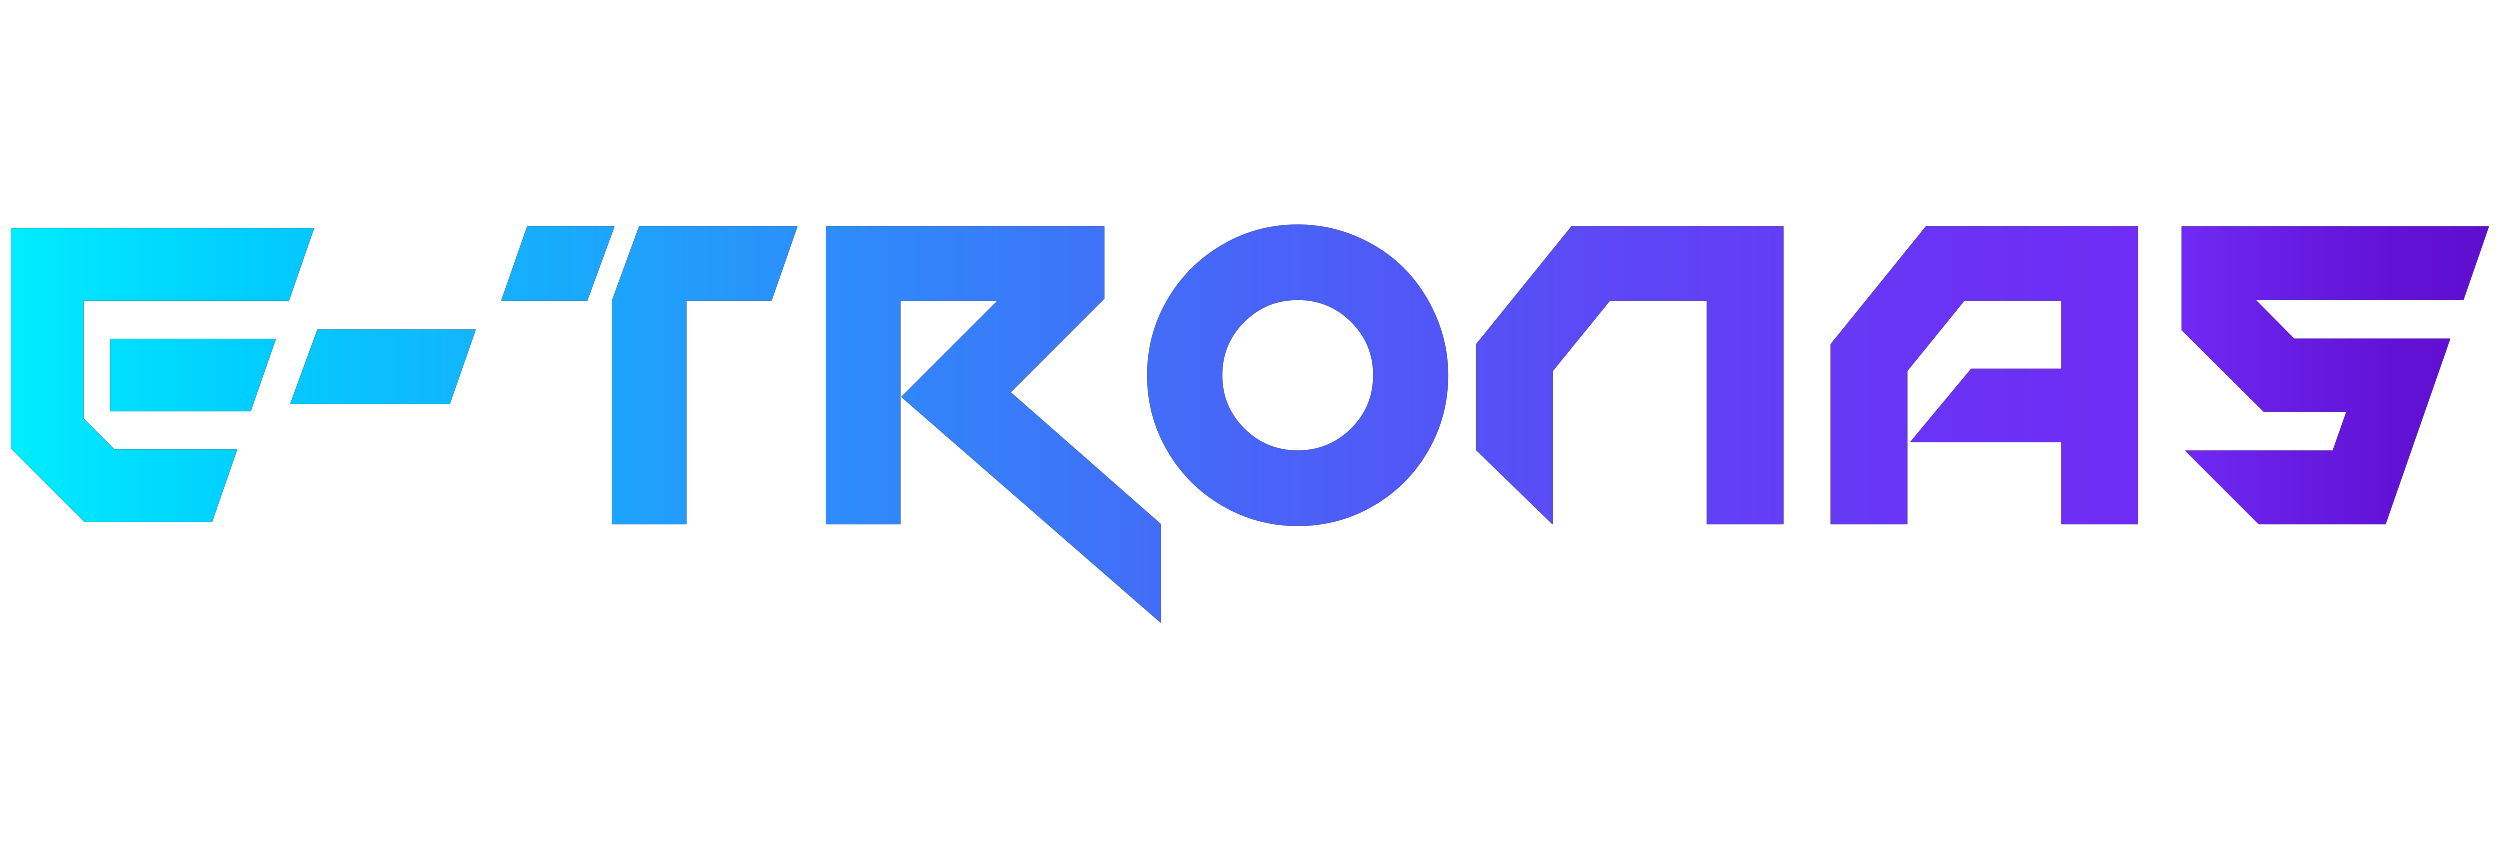
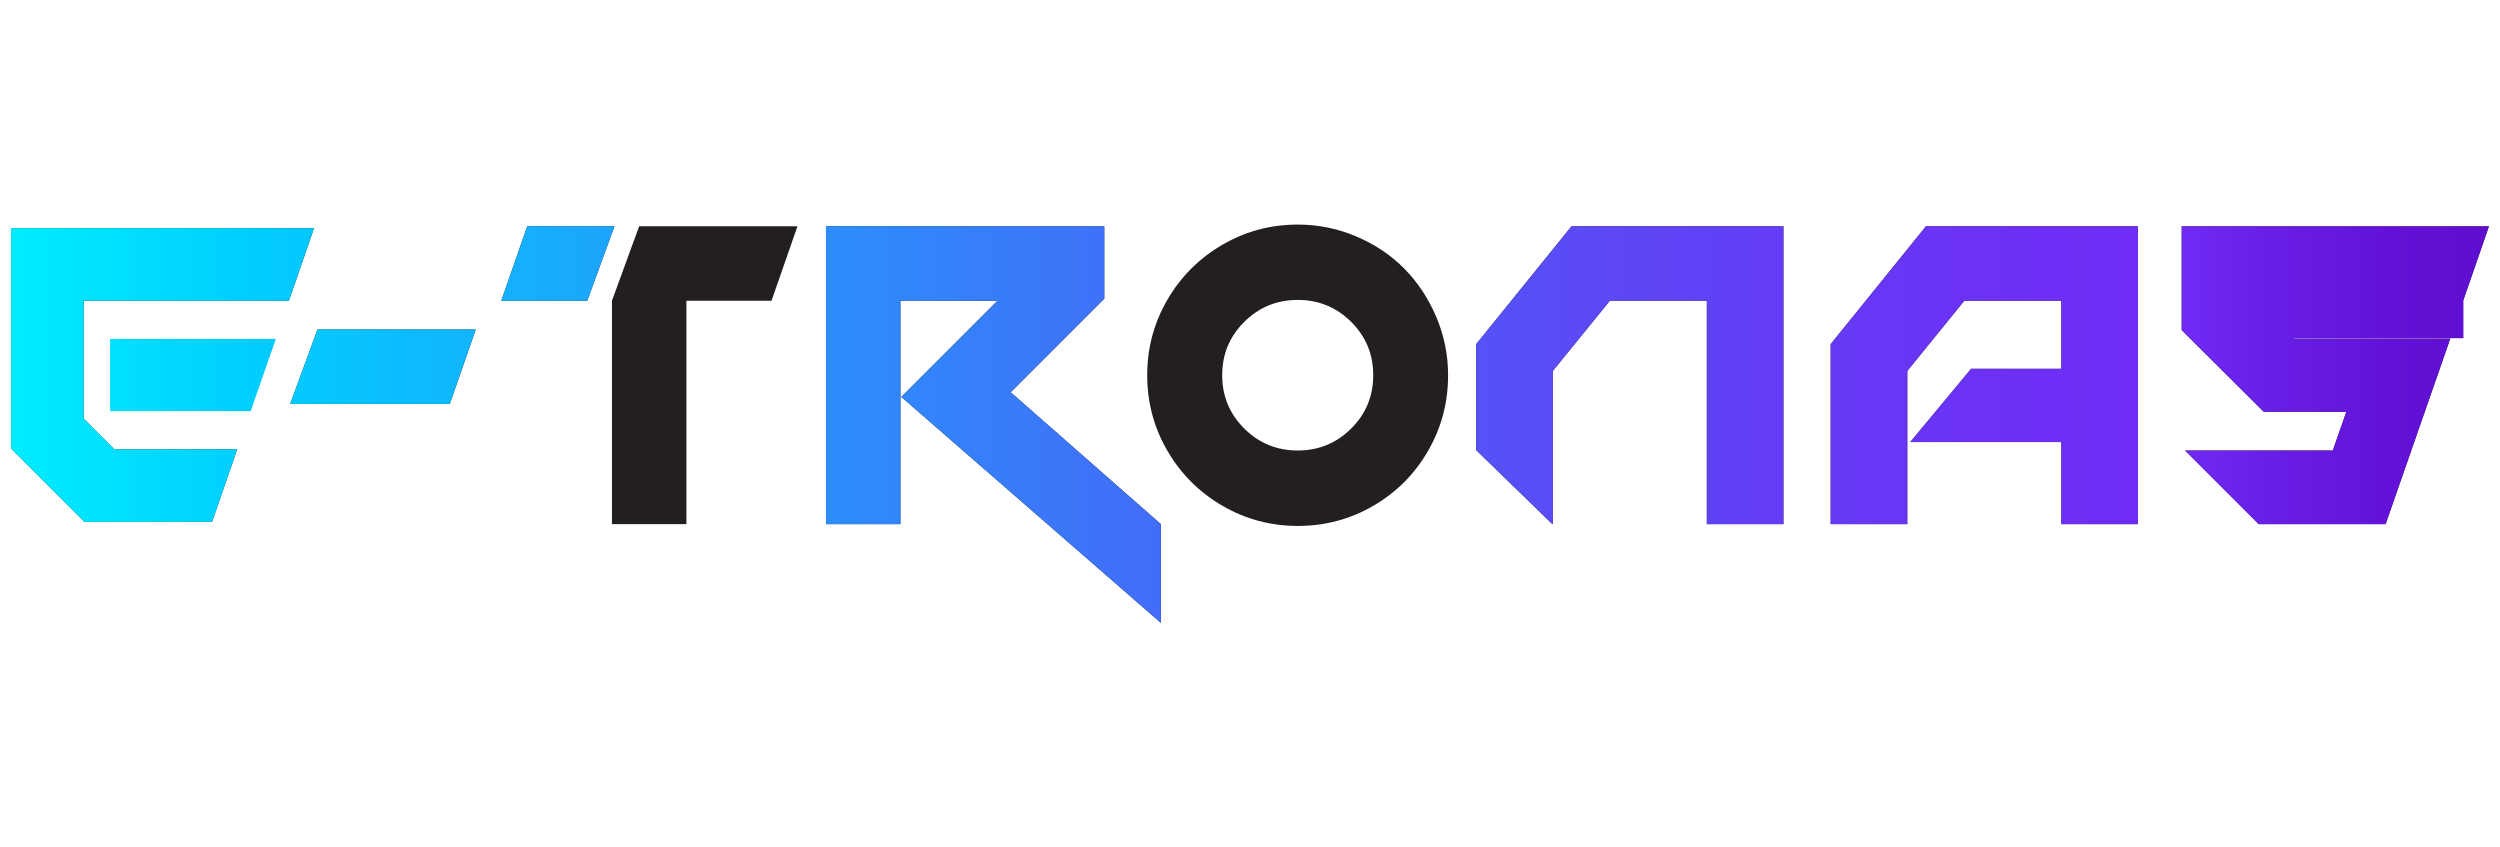
<svg xmlns="http://www.w3.org/2000/svg" version="1.0" id="Layer_1" x="0px" y="0px" viewBox="0 0 590 200" style="enable-background:new 0 0 590 200;" xml:space="preserve">
  <style type="text/css">
	.st0{fill:#231F20;}
	.st1{fill:url(#SVGID_1_);}
	.st2{fill:url(#SVGID_00000085237811898948701420000012067666346183977646_);}
	.st3{fill:url(#SVGID_00000125583722797802313170000006365206647226218907_);}
	.st4{fill:url(#SVGID_00000036251179067174649470000015351043238874566804_);}
	.st5{fill:url(#SVGID_00000078729611009017838330000012117265081346255237_);}
	.st6{fill:url(#SVGID_00000096763044391986157740000010727735550226044330_);}
	.st7{fill:url(#SVGID_00000134219351631272550170000017990355339502972547_);}
	.st8{fill:url(#SVGID_00000071555422871228598430000014583319926019214734_);}
	.st9{fill:url(#SVGID_00000157997554791238701560000010244732796634660799_);}
	.st10{fill:url(#SVGID_00000066476620448067057430000004307744838015475613_);}
</style>
  <g>
    <g>
      <polygon class="st0" points="124.43,53.4 118.3,70.98 138.59,70.98 145.02,53.4   " />
      <polygon class="st0" points="144.42,70.98 144.42,123.7 161.99,123.7 161.99,70.98 182.08,70.98 188.2,53.4 150.84,53.4   " />
      <polygon class="st0" points="260.51,70.58 260.61,70.58 260.61,53.4 194.93,53.4 194.93,123.7 212.5,123.7 212.5,70.98     235.4,70.98 212.71,93.67 273.97,147 273.97,123.7 238.52,92.57   " />
      <path class="st0" d="M331.41,63.39c-3.15-3.18-6.91-5.71-11.3-7.58c-4.39-1.87-8.99-2.81-13.81-2.81    c-6.43,0-12.37,1.59-17.83,4.77c-5.46,3.18-9.78,7.5-12.96,12.96c-3.18,5.46-4.77,11.4-4.77,17.83s1.59,12.37,4.77,17.83    c3.18,5.46,7.5,9.78,12.96,12.96c5.46,3.18,11.4,4.77,17.83,4.77c6.43,0,12.37-1.59,17.83-4.77c5.46-3.18,9.76-7.5,12.9-12.96    c3.15-5.46,4.72-11.4,4.72-17.83c0-4.82-0.94-9.42-2.81-13.81C337.07,70.36,334.56,66.58,331.41,63.39z M318.86,101.15    c-3.48,3.45-7.68,5.17-12.6,5.17c-4.92,0-9.12-1.72-12.6-5.17c-3.48-3.45-5.22-7.65-5.22-12.6c0-4.95,1.74-9.15,5.22-12.6    c3.48-3.45,7.68-5.17,12.6-5.17c4.92,0,9.12,1.72,12.6,5.17c3.48,3.45,5.22,7.65,5.22,12.6    C324.08,93.51,322.34,97.71,318.86,101.15z" />
      <polygon class="st0" points="348.38,81.22 348.38,106.23 366.36,123.7 366.46,123.7 366.46,87.55 379.92,70.98 402.81,70.98     402.81,123.7 420.89,123.7 420.89,53.4 370.88,53.4   " />
      <polygon class="st0" points="432.04,81.22 432.04,123.7 450.12,123.7 450.12,87.55 463.57,70.98 486.47,70.98 486.47,87.04     465.18,87.04 450.82,104.32 486.47,104.32 486.47,123.7 504.55,123.7 504.55,53.4 454.53,53.4   " />
      <path class="st0" d="M581.37,70.78c2.41-6.89,4.42-12.69,6.02-17.37h-72.51v24.5l19.38,19.28h19.48l-3.21,9.14h-34.85l17.37,17.37    H563c1.74-5.02,4.3-12.37,7.68-22.04c3.38-9.67,5.91-16.92,7.58-21.74H541.4l-8.94-9.04v-0.1H581.37z" />
      <path class="st0" d="M2.6,53.84v52l17.33,17.33h30.11l5.94-17.14H26.97l-7.23-7.23V70.98h48.44c2.38-6.8,4.36-12.51,5.94-17.14    H2.6z" />
-       <polygon class="st0" points="25.98,97.03 59.16,97.03 65.1,79.99 25.98,79.99   " />
      <polygon class="st0" points="68.49,95.33 86.07,95.33 106.15,95.33 112.28,77.76 74.92,77.76   " />
    </g>
    <g>
      <linearGradient id="SVGID_1_" gradientUnits="userSpaceOnUse" x1="2.6" y1="100" x2="587.4" y2="100">
        <stop offset="0" style="stop-color:#00EDFF" />
        <stop offset="0.093" style="stop-color:#00CFFF" />
        <stop offset="0.286" style="stop-color:#2598FB" />
        <stop offset="0.478" style="stop-color:#4569F8" />
        <stop offset="0.647" style="stop-color:#5D47F6" />
        <stop offset="0.787" style="stop-color:#6B32F5" />
        <stop offset="0.878" style="stop-color:#702AF4" />
        <stop offset="0.91" style="stop-color:#691FE6" />
        <stop offset="0.961" style="stop-color:#6212D6" />
        <stop offset="1" style="stop-color:#5F0ED0" />
      </linearGradient>
      <polygon class="st1" points="124.43,53.4 118.3,70.98 138.59,70.98 145.02,53.4   " />
      <linearGradient id="SVGID_00000047027156219635625390000006612595242742199987_" gradientUnits="userSpaceOnUse" x1="2.6" y1="100" x2="587.4" y2="100">
        <stop offset="0" style="stop-color:#00EDFF" />
        <stop offset="0.093" style="stop-color:#00CFFF" />
        <stop offset="0.286" style="stop-color:#2598FB" />
        <stop offset="0.478" style="stop-color:#4569F8" />
        <stop offset="0.647" style="stop-color:#5D47F6" />
        <stop offset="0.787" style="stop-color:#6B32F5" />
        <stop offset="0.878" style="stop-color:#702AF4" />
        <stop offset="0.91" style="stop-color:#691FE6" />
        <stop offset="0.961" style="stop-color:#6212D6" />
        <stop offset="1" style="stop-color:#5F0ED0" />
      </linearGradient>
-       <polygon style="fill:url(#SVGID_00000047027156219635625390000006612595242742199987_);" points="144.42,70.98 144.42,123.7     161.99,123.7 161.99,70.98 182.08,70.98 188.2,53.4 150.84,53.4   " />
      <linearGradient id="SVGID_00000002355241010880029470000010782488080253269439_" gradientUnits="userSpaceOnUse" x1="2.6" y1="100" x2="587.4" y2="100">
        <stop offset="0" style="stop-color:#00EDFF" />
        <stop offset="0.093" style="stop-color:#00CFFF" />
        <stop offset="0.286" style="stop-color:#2598FB" />
        <stop offset="0.478" style="stop-color:#4569F8" />
        <stop offset="0.647" style="stop-color:#5D47F6" />
        <stop offset="0.787" style="stop-color:#6B32F5" />
        <stop offset="0.878" style="stop-color:#702AF4" />
        <stop offset="0.91" style="stop-color:#691FE6" />
        <stop offset="0.961" style="stop-color:#6212D6" />
        <stop offset="1" style="stop-color:#5F0ED0" />
      </linearGradient>
      <polygon style="fill:url(#SVGID_00000002355241010880029470000010782488080253269439_);" points="260.51,70.58 260.61,70.58     260.61,53.4 194.93,53.4 194.93,123.7 212.5,123.7 212.5,70.98 235.4,70.98 212.71,93.67 273.97,147 273.97,123.7 238.52,92.57       " />
      <linearGradient id="SVGID_00000178186242832780109780000008979621131883681704_" gradientUnits="userSpaceOnUse" x1="2.6" y1="100" x2="587.4" y2="100">
        <stop offset="0" style="stop-color:#00EDFF" />
        <stop offset="0.093" style="stop-color:#00CFFF" />
        <stop offset="0.286" style="stop-color:#2598FB" />
        <stop offset="0.478" style="stop-color:#4569F8" />
        <stop offset="0.647" style="stop-color:#5D47F6" />
        <stop offset="0.787" style="stop-color:#6B32F5" />
        <stop offset="0.878" style="stop-color:#702AF4" />
        <stop offset="0.91" style="stop-color:#691FE6" />
        <stop offset="0.961" style="stop-color:#6212D6" />
        <stop offset="1" style="stop-color:#5F0ED0" />
      </linearGradient>
-       <path style="fill:url(#SVGID_00000178186242832780109780000008979621131883681704_);" d="M331.41,63.39    c-3.15-3.18-6.91-5.71-11.3-7.58c-4.39-1.87-8.99-2.81-13.81-2.81c-6.43,0-12.37,1.59-17.83,4.77c-5.46,3.18-9.78,7.5-12.96,12.96    c-3.18,5.46-4.77,11.4-4.77,17.83s1.59,12.37,4.77,17.83c3.18,5.46,7.5,9.78,12.96,12.96c5.46,3.18,11.4,4.77,17.83,4.77    c6.43,0,12.37-1.59,17.83-4.77c5.46-3.18,9.76-7.5,12.9-12.96c3.15-5.46,4.72-11.4,4.72-17.83c0-4.82-0.94-9.42-2.81-13.81    C337.07,70.36,334.56,66.58,331.41,63.39z M318.86,101.15c-3.48,3.45-7.68,5.17-12.6,5.17c-4.92,0-9.12-1.72-12.6-5.17    c-3.48-3.45-5.22-7.65-5.22-12.6c0-4.95,1.74-9.15,5.22-12.6c3.48-3.45,7.68-5.17,12.6-5.17c4.92,0,9.12,1.72,12.6,5.17    c3.48,3.45,5.22,7.65,5.22,12.6C324.08,93.51,322.34,97.71,318.86,101.15z" />
      <linearGradient id="SVGID_00000169537206217995446310000003839638367631748489_" gradientUnits="userSpaceOnUse" x1="2.6" y1="100" x2="587.4" y2="100">
        <stop offset="0" style="stop-color:#00EDFF" />
        <stop offset="0.093" style="stop-color:#00CFFF" />
        <stop offset="0.286" style="stop-color:#2598FB" />
        <stop offset="0.478" style="stop-color:#4569F8" />
        <stop offset="0.647" style="stop-color:#5D47F6" />
        <stop offset="0.787" style="stop-color:#6B32F5" />
        <stop offset="0.878" style="stop-color:#702AF4" />
        <stop offset="0.91" style="stop-color:#691FE6" />
        <stop offset="0.961" style="stop-color:#6212D6" />
        <stop offset="1" style="stop-color:#5F0ED0" />
      </linearGradient>
      <polygon style="fill:url(#SVGID_00000169537206217995446310000003839638367631748489_);" points="348.38,81.22 348.38,106.23     366.36,123.7 366.46,123.7 366.46,87.55 379.92,70.98 402.81,70.98 402.81,123.7 420.89,123.7 420.89,53.4 370.88,53.4   " />
      <linearGradient id="SVGID_00000054267645277902717620000008121802303214501791_" gradientUnits="userSpaceOnUse" x1="2.6" y1="100" x2="587.4" y2="100">
        <stop offset="0" style="stop-color:#00EDFF" />
        <stop offset="0.093" style="stop-color:#00CFFF" />
        <stop offset="0.286" style="stop-color:#2598FB" />
        <stop offset="0.478" style="stop-color:#4569F8" />
        <stop offset="0.647" style="stop-color:#5D47F6" />
        <stop offset="0.787" style="stop-color:#6B32F5" />
        <stop offset="0.878" style="stop-color:#702AF4" />
        <stop offset="0.91" style="stop-color:#691FE6" />
        <stop offset="0.961" style="stop-color:#6212D6" />
        <stop offset="1" style="stop-color:#5F0ED0" />
      </linearGradient>
      <polygon style="fill:url(#SVGID_00000054267645277902717620000008121802303214501791_);" points="432.04,81.22 432.04,123.7     450.12,123.7 450.12,87.55 463.57,70.98 486.47,70.98 486.47,87.04 465.18,87.04 450.82,104.32 486.47,104.32 486.47,123.7     504.55,123.7 504.55,53.4 454.53,53.4   " />
      <linearGradient id="SVGID_00000173852356810668156950000004398994618571936133_" gradientUnits="userSpaceOnUse" x1="2.6" y1="100" x2="587.4" y2="100">
        <stop offset="0" style="stop-color:#00EDFF" />
        <stop offset="0.093" style="stop-color:#00CFFF" />
        <stop offset="0.286" style="stop-color:#2598FB" />
        <stop offset="0.478" style="stop-color:#4569F8" />
        <stop offset="0.647" style="stop-color:#5D47F6" />
        <stop offset="0.787" style="stop-color:#6B32F5" />
        <stop offset="0.878" style="stop-color:#702AF4" />
        <stop offset="0.91" style="stop-color:#691FE6" />
        <stop offset="0.961" style="stop-color:#6212D6" />
        <stop offset="1" style="stop-color:#5F0ED0" />
      </linearGradient>
-       <path style="fill:url(#SVGID_00000173852356810668156950000004398994618571936133_);" d="M581.37,70.78    c2.41-6.89,4.42-12.69,6.02-17.37h-72.51v24.5l19.38,19.28h19.48l-3.21,9.14h-34.85l17.37,17.37H563    c1.74-5.02,4.3-12.37,7.68-22.04c3.38-9.67,5.91-16.92,7.58-21.74H541.4l-8.94-9.04v-0.1H581.37z" />
+       <path style="fill:url(#SVGID_00000173852356810668156950000004398994618571936133_);" d="M581.37,70.78    c2.41-6.89,4.42-12.69,6.02-17.37h-72.51v24.5l19.38,19.28h19.48l-3.21,9.14h-34.85l17.37,17.37H563    c1.74-5.02,4.3-12.37,7.68-22.04c3.38-9.67,5.91-16.92,7.58-21.74H541.4v-0.1H581.37z" />
      <linearGradient id="SVGID_00000096018788348851396070000017038315774167613629_" gradientUnits="userSpaceOnUse" x1="2.6" y1="100" x2="587.4" y2="100">
        <stop offset="0" style="stop-color:#00EDFF" />
        <stop offset="0.093" style="stop-color:#00CFFF" />
        <stop offset="0.286" style="stop-color:#2598FB" />
        <stop offset="0.478" style="stop-color:#4569F8" />
        <stop offset="0.647" style="stop-color:#5D47F6" />
        <stop offset="0.787" style="stop-color:#6B32F5" />
        <stop offset="0.878" style="stop-color:#702AF4" />
        <stop offset="0.91" style="stop-color:#691FE6" />
        <stop offset="0.961" style="stop-color:#6212D6" />
        <stop offset="1" style="stop-color:#5F0ED0" />
      </linearGradient>
      <path style="fill:url(#SVGID_00000096018788348851396070000017038315774167613629_);" d="M2.6,53.84v52l17.33,17.33h30.11    l5.94-17.14H26.97l-7.23-7.23V70.98h48.44c2.38-6.8,4.36-12.51,5.94-17.14H2.6z" />
      <linearGradient id="SVGID_00000140733110753809942450000000313703325416530108_" gradientUnits="userSpaceOnUse" x1="2.6" y1="100" x2="587.4" y2="100">
        <stop offset="0" style="stop-color:#00EDFF" />
        <stop offset="0.093" style="stop-color:#00CFFF" />
        <stop offset="0.286" style="stop-color:#2598FB" />
        <stop offset="0.478" style="stop-color:#4569F8" />
        <stop offset="0.647" style="stop-color:#5D47F6" />
        <stop offset="0.787" style="stop-color:#6B32F5" />
        <stop offset="0.878" style="stop-color:#702AF4" />
        <stop offset="0.91" style="stop-color:#691FE6" />
        <stop offset="0.961" style="stop-color:#6212D6" />
        <stop offset="1" style="stop-color:#5F0ED0" />
      </linearGradient>
      <polygon style="fill:url(#SVGID_00000140733110753809942450000000313703325416530108_);" points="25.98,97.03 59.16,97.03     65.1,79.99 25.98,79.99   " />
      <linearGradient id="SVGID_00000181046387551836223560000007636935886811758751_" gradientUnits="userSpaceOnUse" x1="2.6" y1="100" x2="587.4" y2="100">
        <stop offset="0" style="stop-color:#00EDFF" />
        <stop offset="0.093" style="stop-color:#00CFFF" />
        <stop offset="0.286" style="stop-color:#2598FB" />
        <stop offset="0.478" style="stop-color:#4569F8" />
        <stop offset="0.647" style="stop-color:#5D47F6" />
        <stop offset="0.787" style="stop-color:#6B32F5" />
        <stop offset="0.878" style="stop-color:#702AF4" />
        <stop offset="0.91" style="stop-color:#691FE6" />
        <stop offset="0.961" style="stop-color:#6212D6" />
        <stop offset="1" style="stop-color:#5F0ED0" />
      </linearGradient>
      <polygon style="fill:url(#SVGID_00000181046387551836223560000007636935886811758751_);" points="68.49,95.33 86.07,95.33     106.15,95.33 112.28,77.76 74.92,77.76   " />
    </g>
  </g>
</svg>